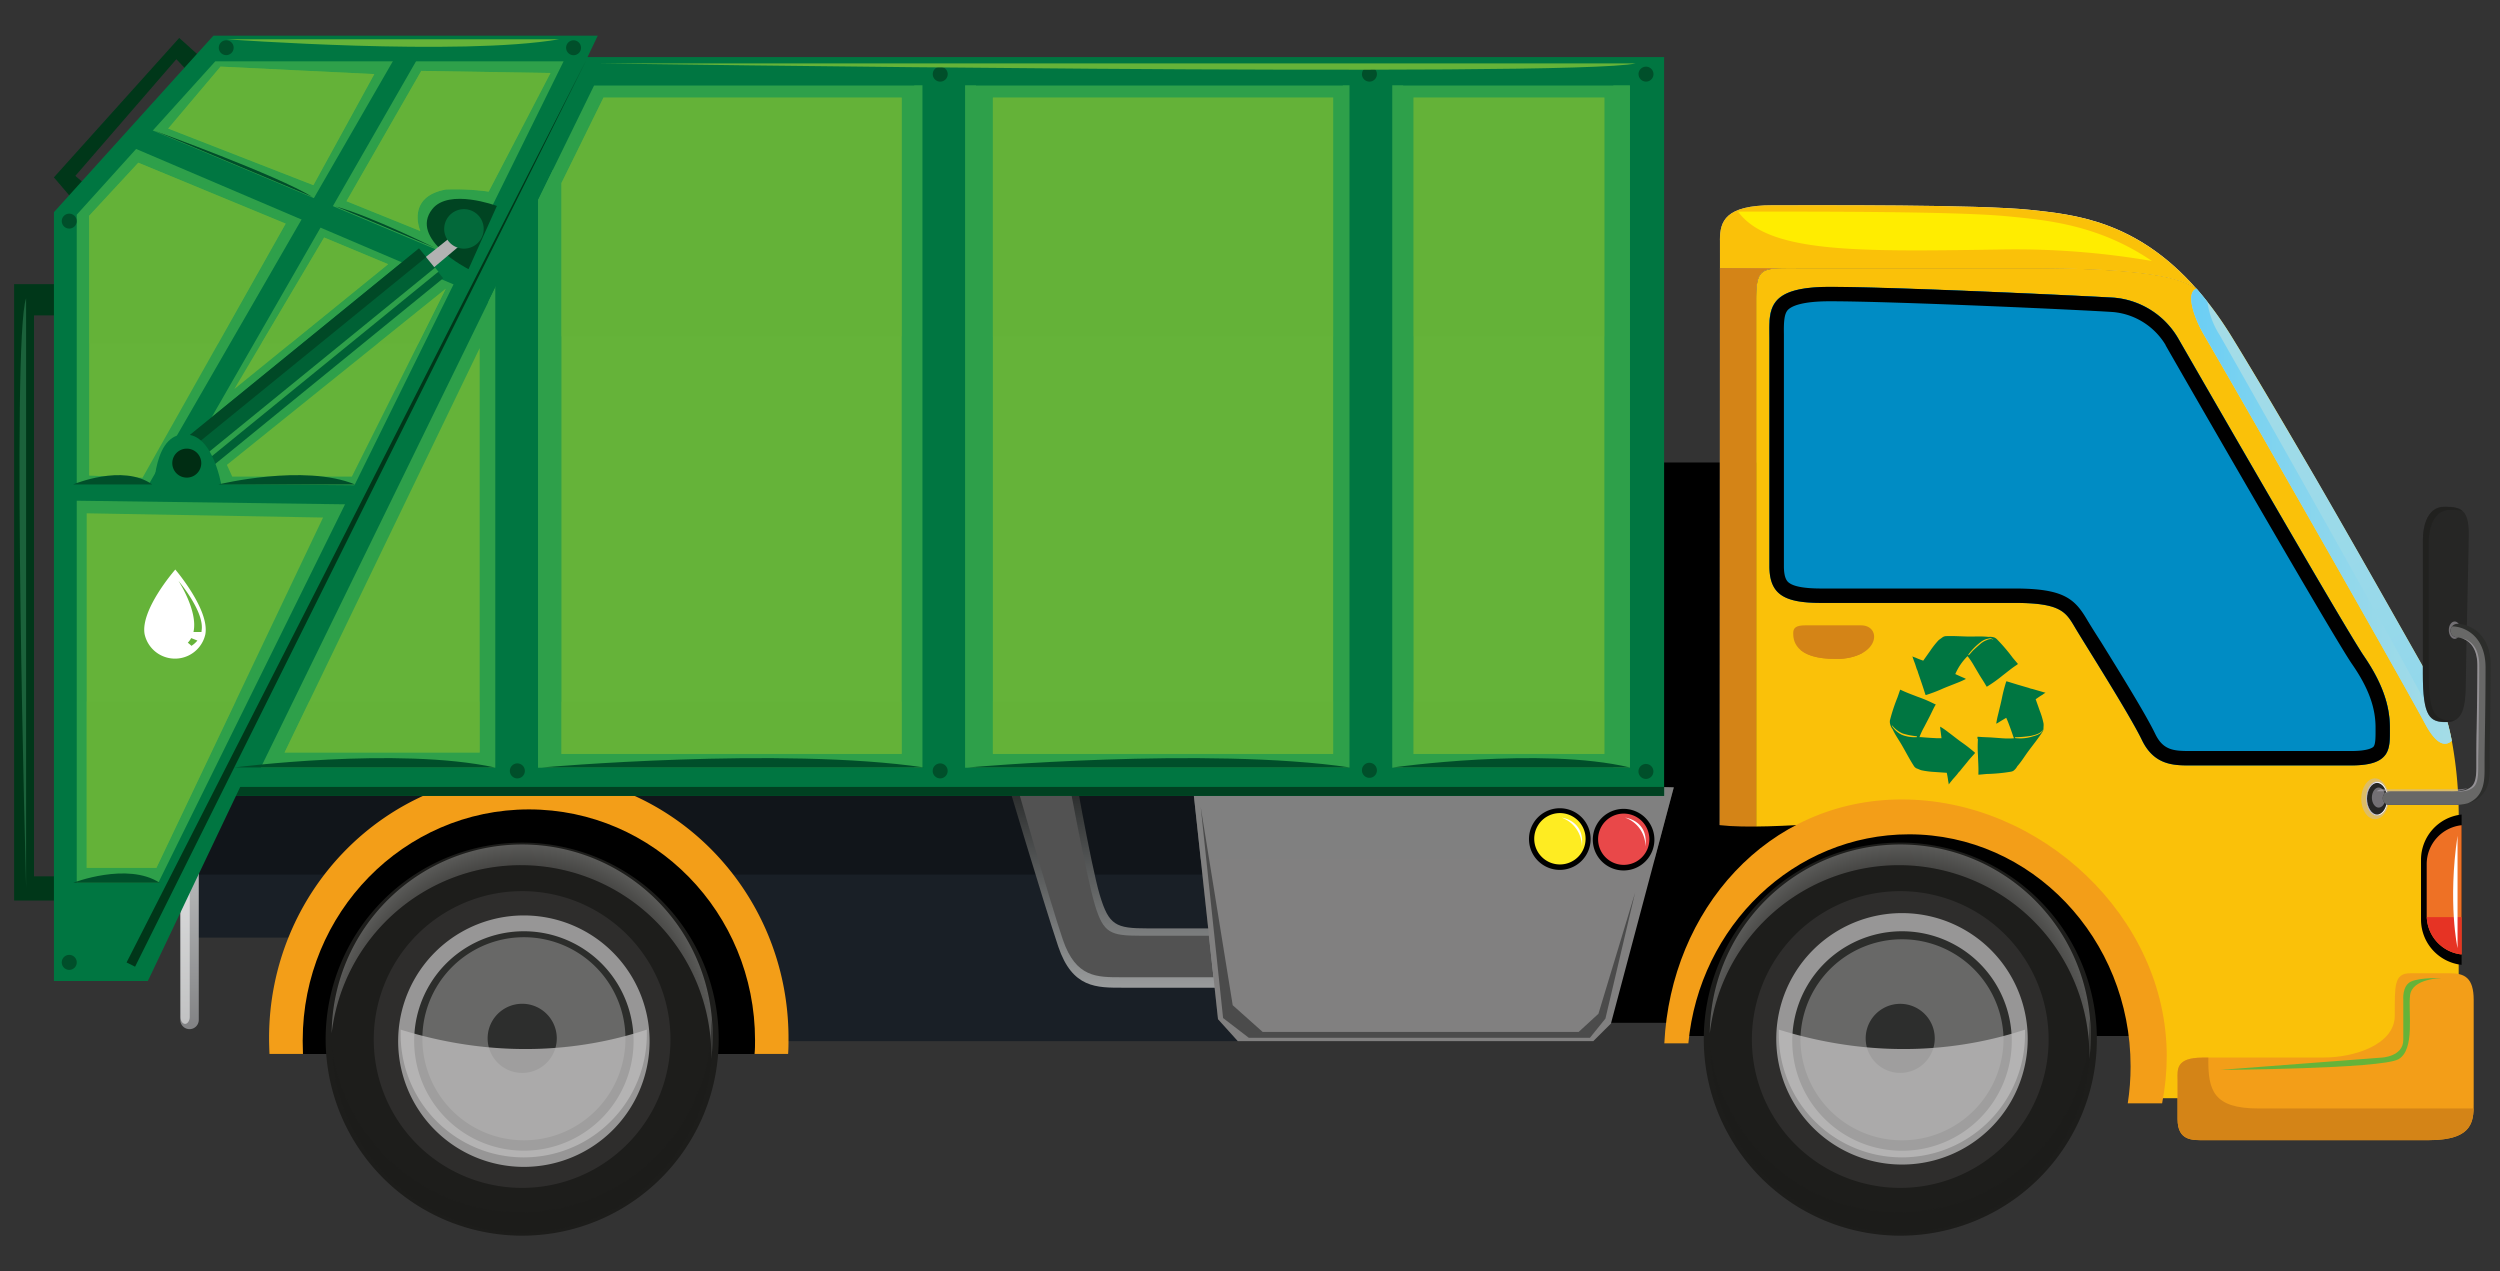
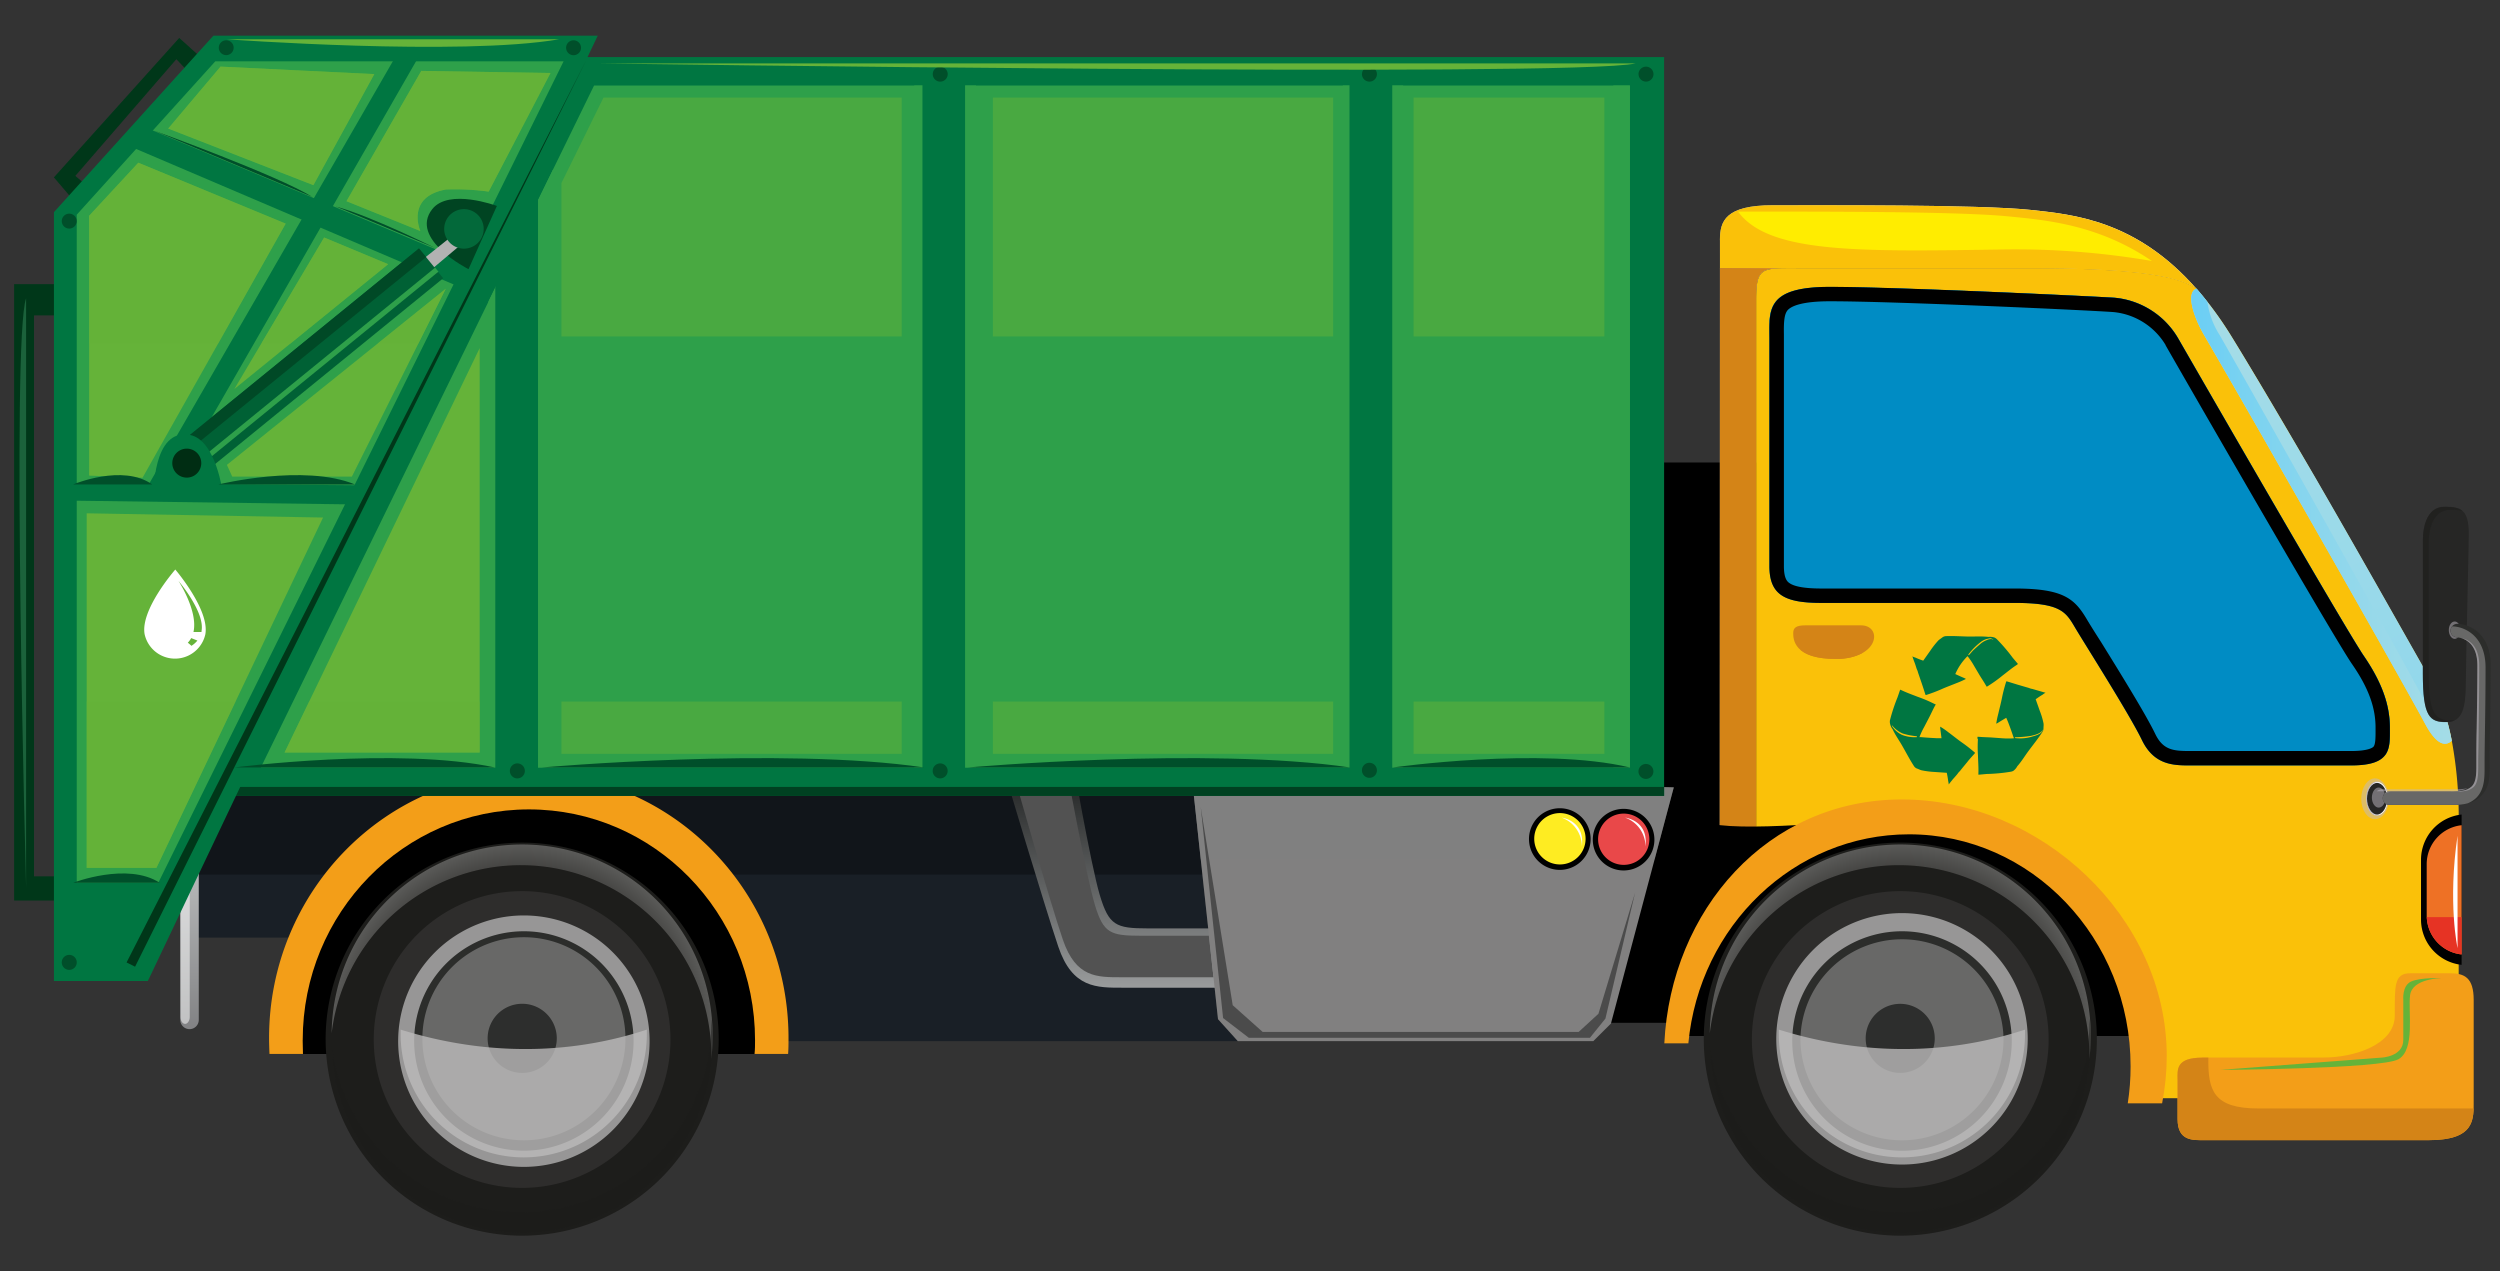
<svg xmlns="http://www.w3.org/2000/svg" width="59" height="30" fill="none">
  <rect width="100%" height="100%" fill="#333333" stroke="none" />
  <path fill="#000" d="M31.918 10.915h14.727v13.223H31.918V10.915Z" />
  <path fill="#191F26" d="m28.152 18.554.593 5.497.466.519H7.208v-2.442H4.534V18.57l23.618-.016Z" />
  <path fill="#11151A" d="M4.534 20.64v-2.07l23.617-.016.226 2.087H4.534Z" />
  <path fill="url(#a)" d="M25.287 17.787s.453 2.614.667 3.333c.215.719.377.79 1.13.79h1.714l-.005 1.4h-2.287c-.626 0-1.199.015-1.532-.973-.333-.988-1.307-4.248-1.307-4.248l1.62-.302Z" style="mix-blend-mode:multiply" />
  <path fill="#525252" d="M25.179 18.188s.464 2.528.664 3.18c.2.652.36.715 1.071.715h1.614l.11.98h-2.156c-.592 0-1.09.015-1.398-.885-.308-.9-1.148-3.862-1.148-3.862l1.243-.128Z" />
  <path fill="#818080" d="m28.151 18.554 10.193-.004 1.157.032-1.483 5.574-.416.414h-8.39l-.467-.518-.594-5.498Z" />
  <path fill="#818080" d="m28.337 20.28-.186-1.726 10.193-.004 1.157.032-.453 1.699h-10.71Z" opacity=".4" style="mix-blend-mode:multiply" />
  <path fill="#000" d="M37.59 19.815a.727.727 0 1 0 1.454.002.727.727 0 0 0-1.454-.002Zm-1.506-.016a.727.727 0 1 0 1.455.006.727.727 0 0 0-1.455-.006Z" />
  <path fill="#FEEC22" d="M36.208 19.793a.606.606 0 1 0 1.212.004.606.606 0 0 0-1.212-.004Z" />
  <path fill="#E94849" d="M37.715 19.806a.605.605 0 1 0 1.21 0 .605.605 0 0 0-1.21 0Z" />
  <path fill="#4B4B4B" d="m38.592 21.052-.704 2.987-.366.453h-8.05l-.607-.466-.528-4.977.755 4.674.706.63h7.459l.466-.428.87-2.873Z" />
  <path fill="#fff" d="M36.854 19.296s.554.063.478.68a.724.724 0 0 0-.478-.68Z" />
  <path fill="url(#b)" d="M4.255 24.07a.218.218 0 1 0 .436 0v-5.628a.218.218 0 0 0-.436 0v5.629Z" />
  <path fill="#fff" d="M4.26 24.002c0 .088.047.162.109.162.057 0 .109-.074.109-.163v-5.63c0-.091-.048-.162-.11-.162-.058 0-.108.07-.108.161v5.631Z" opacity=".5" />
  <path fill="#F39E18" d="M6.35 24.5c0-3.456 2.745-6.257 6.13-6.257s6.129 2.796 6.129 6.258c0 .124 0 .25-.01.372H6.36a8.42 8.42 0 0 1-.01-.372Z" />
  <path fill="#000" d="M7.144 24.549c0-3.007 2.388-5.447 5.338-5.447s5.337 2.438 5.337 5.447c0 .109 0 .218-.012.326H7.15c0-.107-.007-.216-.007-.326Z" />
  <path fill="url(#c)" d="M40.59 5.67c0-.454.13-.826 1.249-.826 1.12 0 4.851-.019 6.072.109 1.015.109 2.497.24 3.922 1.859-.463-.31-1.505-.48-3.992-.48h-7.25v-.663Z" />
  <path fill="url(#d)" d="M40.59 6.92v-.592h1.555c-.607 0-.701.069-.701.763v13.063a2.261 2.261 0 0 1-.545-.09.487.487 0 0 0-.08-.078c-.254-.197-.234-.218-.234-.624L40.59 6.92Z" />
  <path fill="#FAC109" d="M42.481 6.329h5.361c2.488 0 3.53.17 3.992.48a8.63 8.63 0 0 1 .839 1.148c1.667 2.712 4.166 7.189 4.617 7.965.28.488.475 1.02.575 1.573a9.9 9.9 0 0 1 .16 1.91v6.512H50.37s.17-2.163-.818-3.545a2.349 2.349 0 0 0-.091-.122c-1.016-1.828-3.141-2.236-4.203-2.236-.98 0-2.779.209-3.813.139V7.09c0-.805.126-.761 1.036-.761Z" />
  <path fill="#FAC109" d="M40.59 5.67c0-.454.13-.826 1.249-.826 1.12 0 4.851-.019 6.072.109 1.015.109 2.497.24 3.922 1.859-.463-.31-1.505-.48-3.992-.48h-7.25v-.663Z" />
  <path fill="#D48417" d="M40.59 6.92v-.592h1.555c-.607 0-.701.069-.701.763v13.063a2.261 2.261 0 0 1-.545-.09.487.487 0 0 0-.08-.078c-.254-.197-.234-.218-.234-.624L40.59 6.92Z" />
  <path fill="#008CC4" d="M51.401 7.98s3.921 6.821 4.385 7.5c.464.678.615 1.208.615 1.693 0 .486.044.89-.91.89H51.74c-.402 0-.889.023-1.188-.592-.298-.616-1.374-2.308-1.587-2.67-.212-.361-.338-.572-1.416-.572h-4.562c-.872 0-1.229-.19-1.229-.871V8.042c0-.698-.128-1.27 1.416-1.27 1.545 0 6.108.216 6.724.254a1.944 1.944 0 0 1 1.503.953Z" />
  <path fill="#008CC4" d="M53.94 16.183c-2.037-1.405-4.07-2.816-6.1-4.234-1.993-1.39-3.972-2.8-5.92-4.248l-.16-.117c.03-.471.233-.807 1.416-.807 1.554-.006 6.106.212 6.722.25a1.945 1.945 0 0 1 1.503.953s3.921 6.822 4.385 7.5c.464.679.615 1.208.615 1.694 0 .25.01.477-.11.64-.791-.53-1.567-1.09-2.35-1.631Z" style="mix-blend-mode:screen" />
  <path fill="#000" d="M43.183 6.77c1.547 0 6.1.218 6.715.256a1.944 1.944 0 0 1 1.503.954s3.921 6.821 4.385 7.5c.464.678.615 1.208.615 1.694s.044.89-.91.89h-3.83c-.385 0-.829-.02-1.108-.593-.295-.615-1.375-2.308-1.587-2.67-.213-.361-.34-.572-1.416-.572h-4.563c-.872 0-1.229-.19-1.229-.87V8.042c.005-.698-.124-1.272 1.425-1.272ZM42.1 7.89v5.47c0 .315.092.375.137.405.122.082.37.124.752.124h4.557c1.152 0 1.416.237 1.711.74.055.093.172.281.327.522.42.68 1.057 1.705 1.28 2.17.182.377.424.403.803.403h3.824c.392 0 .498-.078.52-.098.053-.054.052-.227.052-.392v-.063c0-.48-.171-.944-.556-1.5-.467-.68-4.242-7.244-4.399-7.523v-.006a1.615 1.615 0 0 0-1.23-.777c-.64-.046-5.18-.255-6.69-.255-.654 0-.898.11-.99.2-.091.092-.103.284-.098.581V7.89Z" />
  <path fill="url(#e)" d="M51.837 6.81c.047.053.093.11.14.166.255.31.487.638.696.98.59.961 1.282 2.143 1.961 3.302 1.22 2.11 2.366 4.156 2.657 4.662a4.89 4.89 0 0 1 .57 1.562c-.14.13-.35.124-.634-.412-.342-.643-2.01-3.582-3.376-5.97a378.794 378.794 0 0 0-1.839-3.2c-.233-.402-.437-.988-.175-1.09Z" />
  <path fill="url(#f)" d="M51.836 6.81c.048.053.093.11.141.166.048.057.08.1.118.15.037.27.132.53.277.762.117.2.837 1.47 1.687 2.979 1.25 2.22 2.782 4.956 3.095 5.555.233.444.411.494.54.413.068.212.124.428.167.647-.14.13-.35.126-.634-.409-.342-.643-2.01-3.585-3.376-5.973a460.22 460.22 0 0 0-1.838-3.2c-.236-.402-.439-.988-.177-1.09Z" style="mix-blend-mode:multiply" />
  <path fill="#D48417" d="M43.92 14.758h-1.307c-.218 0-.293.052-.293.182s0 .62 1.023.61c1.023-.01 1.081-.792.577-.792Z" />
  <path fill="#D48417" d="M42.49 15.334c.223-.127.476-.19.732-.183.417 0 .636.15.736.255-.187.101-.398.15-.612.144-.468.003-.72-.096-.856-.216Z" style="mix-blend-mode:multiply" />
  <path fill="#000" d="M44.97 19.338c1.164 0 3.498.449 4.615 2.455-1.09-1.442-2.666-2.329-5.344-2.178-2.76.155-3.895 2.933-3.926 3.756v-2.887c0-.436.05-.85-.129-1.09.846.284 3.474-.056 4.784-.056Z" />
  <path fill="#000" d="M45.202 19.08a5.829 5.829 0 0 1 5.807 5.37H39.392a5.828 5.828 0 0 1 5.81-5.37Z" />
  <path fill="#1D1D1B" d="M40.209 24.525a4.638 4.638 0 1 0 9.277-.003 4.638 4.638 0 0 0-9.277.003Z" />
  <path fill="url(#g)" d="M44.816 20.418a4.496 4.496 0 0 0-4.465 3.967 4.495 4.495 0 1 1 8.99.08c0 .176-.01.352-.032.527v-.077a4.496 4.496 0 0 0-4.492-4.497Z" opacity=".5" style="mix-blend-mode:screen" />
  <g style="mix-blend-mode:multiply">
    <path fill="#1D1D1B" d="M44.816 28.607a4.495 4.495 0 0 1-4.465-3.966 4.494 4.494 0 0 0 4.534 4.456 4.495 4.495 0 0 0 4.456-4.535c0-.176-.01-.353-.031-.528v.078a4.496 4.496 0 0 1-4.494 4.495Z" opacity=".5" style="mix-blend-mode:screen" />
  </g>
  <path fill="#2E2D2C" d="M44.846 21.031a3.501 3.501 0 1 1 0 7.003 3.501 3.501 0 0 1 0-7.003Z" style="mix-blend-mode:multiply" />
  <path fill="#fff" d="M41.92 24.516a2.967 2.967 0 1 0 5.934.001 2.967 2.967 0 0 0-5.934-.001Z" opacity=".5" style="mix-blend-mode:screen" />
  <path fill="#2C2D2B" d="M42.298 24.516a2.59 2.59 0 1 0 5.179.002 2.59 2.59 0 0 0-5.179-.002Z" />
  <path fill="#686867" d="M42.49 24.515a2.397 2.397 0 1 0 4.794 0 2.397 2.397 0 0 0-4.793 0Z" />
  <path fill="#2D2E2D" d="M44.03 24.504a.815.815 0 1 0 1.63.003.815.815 0 0 0-1.63-.003Z" />
  <path fill="#2D2E2D" d="M44.386 24.505a.459.459 0 1 0 .918.002.459.459 0 0 0-.918-.003Z" style="mix-blend-mode:multiply" />
  <path fill="#BBBABA" d="M47.79 24.3v.109a2.905 2.905 0 1 1-5.81 0v-.11c2.441.758 4.466.444 5.81 0Z" opacity=".8" style="mix-blend-mode:multiply" />
  <path fill="#F39E18" d="M44.884 18.867c3.279 0 6.251 2.775 6.251 6.053 0 .375-.037.75-.109 1.119h-.811c.045-.289.067-.58.067-.872 0-3.023-2.341-5.477-5.228-5.477-2.716 0-4.948 2.163-5.209 4.932h-.567c.156-3.142 2.431-5.755 5.606-5.755ZM58.379 23.6v2.36c0 .452.041.947-1.061.947h-5.29c-.27 0-.637.029-.637-.495v-.93c0-.241-.041-.525.593-.525h2.863c.693 0 1.67-.293 1.67-.992 0-.698-.02-.996.362-.996h.942c.339 0 .558.101.558.63Z" />
  <path fill="#D48417" d="M51.98 24.96h.137c-.012.782.122 1.2 1.187 1.2h5.073c-.01.386-.115.748-1.06.748h-5.29c-.269 0-.636.029-.636-.495v-.93c-.004-.242-.046-.522.588-.522Z" />
  <path fill="#FFED00" d="M47.126 5.89c-3.303.048-5.39.084-6.108-.896 1.585 0 5.119-.01 6.35.11.905.088 2.142.188 3.418 1.056a18.988 18.988 0 0 0-3.66-.27Z" />
  <path fill="#007641" d="M46.434 15.485a1.333 1.333 0 0 0-.289.423c.072.033.144.066.218.097l.033.018c-.07.036-.144.069-.218.097-.123.05-.248.095-.37.15a3.666 3.666 0 0 1-.346.13h-.02a13.785 13.785 0 0 0-.086-.264l-.09-.263a.342.342 0 0 0-.03-.081c-.018-.053-.034-.11-.052-.156-.019-.047-.028-.077-.042-.115 0-.01-.008-.021-.012-.031.024.012.05.023.075.03.06.028.122.05.183.072l.17-.24a2.03 2.03 0 0 1 .185-.235c.029-.029.071-.052.102-.078a.163.163 0 0 1 .074-.026c.184-.008.37.007.554.01.153 0 .303-.009.456.008a.328.328 0 0 1 .143.016c.02.01.04.024.056.04.134.137.258.282.372.436l.124.147a.127.127 0 0 0-.022.018c-.12.076-.23.17-.341.254a3.244 3.244 0 0 1-.374.266c-.006-.011-.012-.022-.02-.033-.047-.084-.102-.163-.152-.246l-.134-.227a1.65 1.65 0 0 0-.147-.217Zm.453-.378a.226.226 0 0 1 .118-.024c.023.007.013.007.035.005v-.006c-.028 0-.046-.021-.075-.018-.028.003-.043.009-.066.013a.404.404 0 0 0-.15.072 1.51 1.51 0 0 0-.297.298c0 .007.007.02.014.014.042-.042.075-.09.12-.13.044-.04.094-.086.143-.127a.476.476 0 0 1 .158-.097Zm-2.285 1.903a.006.006 0 0 1 0-.007c.047-.186.107-.367.179-.545.022-.06.041-.12.063-.182l.027.011c.127.061.264.11.393.16.126.044.249.096.367.155a.528.528 0 0 0 .053.023.309.309 0 0 1-.019.033c-.047.086-.086.174-.13.26l-.126.242a1.531 1.531 0 0 0-.109.236h.028c.122.011.246.019.368.025h.123c-.01-.08-.019-.158-.03-.236v-.036c.07.042.136.088.199.138.109.08.21.164.319.24.109.076.197.148.292.227l.013.016-.024.028c-.053.06-.11.12-.157.182-.048.06-.119.142-.177.218a.33.33 0 0 0-.057.066 2.86 2.86 0 0 1-.11.126l-.076.095-.021.027a.502.502 0 0 0-.013-.08 2.183 2.183 0 0 0-.033-.194l-.293-.02c-.1-.005-.2-.018-.297-.038-.04-.008-.082-.033-.121-.045a.152.152 0 0 1-.06-.05c-.101-.154-.186-.32-.278-.48-.075-.133-.164-.254-.229-.394a.302.302 0 0 1-.06-.13.176.176 0 0 1-.004-.072Zm.045.118a.555.555 0 0 0 .247.218c.108.04.223.058.338.051.013 0 .007-.02 0-.022a1.66 1.66 0 0 1-.327-.064.66.66 0 0 1-.25-.19l-.008.008Zm2.021.317v-.056h.037c.097.008.194.01.29.015l.272.02c.086.006.173.006.26 0 0-.01 0-.018-.009-.027a7.67 7.67 0 0 0-.124-.347c-.014-.037-.03-.071-.047-.11-.067.04-.136.081-.203.123a.227.227 0 0 1-.033.016c.012-.08.028-.158.049-.236.03-.13.064-.258.09-.39.027-.132.057-.24.093-.357a.093.093 0 0 0 .009-.019l.036.011.228.07.267.078a.35.35 0 0 0 .084.024l.158.046.118.034.032.008a.394.394 0 0 0-.067.045c-.058.033-.11.07-.166.109l.098.277c.037.093.066.19.086.287.008.04 0 .087 0 .128a.15.15 0 0 1-.021.075c-.1.155-.218.3-.327.447-.092.122-.167.252-.27.367a.313.313 0 0 1-.095.11.184.184 0 0 1-.064.02h.003c-.189.031-.38.049-.57.053-.064.006-.128.013-.192.017v-.03c.006-.14-.007-.285-.01-.425a3.03 3.03 0 0 1 0-.398l-.012.015Zm.893-.026c.134.017.27.004.4-.036.096-.028.23-.06.257-.173-.047.101-.19.134-.291.157a2.72 2.72 0 0 1-.363.032c-.017 0-.013.019-.003.02Z" />
  <path fill="#000" d="M57.136 21.705V20.29a1.074 1.074 0 0 1 .958-1.067v3.547a1.075 1.075 0 0 1-.958-1.064Z" />
  <path fill="#EE7125" d="M57.27 21.606v-1.213a.924.924 0 0 1 .824-.918v3.05a.924.924 0 0 1-.824-.919Z" />
  <path fill="#E63324" d="M58.094 21.645v.88a.922.922 0 0 1-.822-.88h.822Z" />
  <path fill="#fff" d="M57.998 19.723v2.654s-.235-1.075 0-2.654Z" />
  <path fill="#1D1D1B" d="M7.685 24.525a4.638 4.638 0 1 0 9.276-.002 4.638 4.638 0 0 0-9.276.002Z" />
  <path fill="url(#h)" d="M12.293 20.418a4.497 4.497 0 0 0-4.466 3.967 4.495 4.495 0 1 1 8.99.08c.001.176-.01.352-.03.527v-.077a4.496 4.496 0 0 0-4.494-4.497Z" opacity=".5" style="mix-blend-mode:screen" />
  <g style="mix-blend-mode:multiply">
    <path fill="#1D1D1B" d="M12.293 28.607a4.496 4.496 0 0 1-4.466-3.966 4.495 4.495 0 0 0 8.99-.078 4.443 4.443 0 0 0-.03-.529v.078a4.496 4.496 0 0 1-4.494 4.495Z" opacity=".5" style="mix-blend-mode:screen" />
  </g>
  <path fill="#2E2D2C" d="M12.322 21.031a3.501 3.501 0 1 1 0 7.003 3.501 3.501 0 0 1 0-7.003Z" style="mix-blend-mode:multiply" />
  <path fill="#fff" d="M9.397 24.516a2.967 2.967 0 1 0 5.933.002 2.967 2.967 0 0 0-5.933-.002Z" opacity=".5" style="mix-blend-mode:screen" />
  <path fill="#2C2D2B" d="M9.775 24.516a2.589 2.589 0 1 0 5.177 0 2.589 2.589 0 0 0-5.177 0Z" />
  <path fill="#686867" d="M9.968 24.515a2.396 2.396 0 1 0 4.793 0 2.396 2.396 0 0 0-4.793 0Z" />
  <path fill="#2D2E2D" d="M11.508 24.504a.816.816 0 1 0 1.632.002.816.816 0 0 0-1.632-.002Z" />
  <path fill="#2D2E2D" d="M11.863 24.505a.458.458 0 1 0 .916 0 .458.458 0 0 0-.916 0Z" style="mix-blend-mode:multiply" />
  <path fill="#BBBABA" d="M15.265 24.3v.109a2.905 2.905 0 1 1-5.81 0v-.11c2.443.758 4.467.444 5.81 0Z" opacity=".8" style="mix-blend-mode:multiply" />
  <path fill="#65B339" d="M57.634 23.084s-.706 0-.756.403c-.05.403.126 1.285-.277 1.512-.403.226-4.208.251-4.208.251l3.805-.29s.52-.017.52-.42v-.94s-.034-.335.184-.436c.218-.1.732-.08.732-.08Z" style="mix-blend-mode:screen" />
  <path fill="#003719" d="M1.475 6.705H.333v14.548h1.713v-.571H.803V7.444h.806l-.134-.739ZM4.936 1.53 4.23.895 1.272 4.186l.774.907.403-.37-.671-.572 2.384-2.754.538.57.236-.436Z" />
  <path fill="#007641" d="M4.902 18.783h34.371V1.346H13.268L4.902 18.783Z" />
  <path fill="#004121" d="M39.273 18.572v.212H4.902l.101-.212h34.27Z" />
  <path fill="#2EA04A" d="M6.156 18.112h32.31V2.018H14.02L6.156 18.112Z" />
  <path fill="#2EA04A" d="M21.576 2.018h1.458v16.094h-1.458V2.018ZM11.53 7.11l1.526-3.118v14.12H11.53V7.11Zm20.16-5.092h1.424v16.094H31.69V2.018Zm6.384 0h.392v16.094h-.392V2.018Z" style="mix-blend-mode:multiply" />
  <path fill="#007641" d="M31.848 1.513h1.009v16.866h-1.009V1.513Zm-10.079 0h1.007v16.866H21.77V1.513Zm-10.079 0h1.007v16.866h-1.008V1.513Z" />
  <path fill="#007641" d="M3.49 23.151H1.273V5.007L5.037.841h9.07L3.49 23.15Z" />
  <path fill="#2EA04A" d="M3.738 20.832H1.811V5.067l3.27-3.62h8.22L3.737 20.831Z" />
  <path fill="#007641" d="M11.354 6.334 3.44 3.01l-.353.452 7.914 3.377.353-.504ZM8.92 11.457l-7.363-.064-.183.418 7.374.099.171-.453Z" />
  <path fill="#003719" d="M13.822 1.446 2.987 22.714l.201.1L13.822 1.447Z" />
  <path fill="#007641" d="M9.992 1.144 3.944 11.677l-.604.05L9.387 1.245l.605-.101Z" />
  <path fill="#03693A" d="M4.327 10.873a.149.149 0 1 0 .298.002.149.149 0 0 0-.298-.002Z" />
  <path fill="#042" d="M11.726 4.86s-1.132-.424-1.525.076c-.555.706.856 1.416.856 1.416l.669-1.491Z" />
  <path fill="#B2B2B2" d="m10.849 5.798-.713.6-.19-.252.713-.568.19.22Z" />
  <path fill="#03693A" d="M10.483 5.402a.466.466 0 1 0 .932 0 .466.466 0 0 0-.932 0Z" />
  <path fill="#006135" d="m4.173 10.516.573.705 5.714-4.655-.572-.703-5.715 4.653Z" />
  <path fill="#004926" d="m9.888 5.862.169.207-5.715 4.654-.168-.207 5.714-4.654Z" />
  <path fill="#2EA04A" d="m4.556 10.97.077.095 5.714-4.654-.077-.096-5.714 4.656Z" />
  <path fill="#007641" d="M5.26 11.645s-.158-1.268-.784-1.382c-.881-.163-.85 1.416-.85 1.416l1.633-.034Z" />
  <path fill="#002D13" d="M4.066 10.93a.342.342 0 1 0 .684 0 .342.342 0 0 0-.684 0Z" />
  <path fill="#004F2A" d="M38.67 1.75a.176.176 0 1 0 .352 0 .176.176 0 0 0-.353 0Zm0 16.43a.176.176 0 1 0 .35.027.176.176 0 0 0-.35-.028ZM32.142 1.75a.177.177 0 0 0 .211.173.176.176 0 1 0-.21-.173Zm0 16.43a.177.177 0 0 0 .21.174.176.176 0 0 0 .13-.24.176.176 0 0 0-.34.065ZM22.013 1.75a.176.176 0 1 0 .353 0 .176.176 0 0 0-.353 0Zm-.001 16.43a.176.176 0 1 0 .352.027.176.176 0 0 0-.352-.028ZM13.36 1.127a.176.176 0 1 0 .352 0 .176.176 0 0 0-.352 0Zm-8.197 0a.175.175 0 1 0 .351-.003.175.175 0 0 0-.35.003ZM1.458 22.698a.177.177 0 1 0 .353.002.177.177 0 0 0-.353-.002Zm0-17.481a.176.176 0 1 0 .352.003.176.176 0 0 0-.352-.003ZM12.033 18.18a.177.177 0 1 0 .353 0 .177.177 0 0 0-.353 0Z" />
-   <path fill="#65B339" d="M33.36 2.304h4.503v15.489H33.36V2.303Zm-9.928 0h8.03v15.489h-8.03V2.303Zm-2.152 0v15.489h-8.03V4.32l.992-2.016h7.038Z" />
  <path fill="#65B339" d="M33.36 2.304h4.503V7.94H33.36V2.304Zm-9.928 0h8.03V7.94h-8.03V2.304ZM13.25 7.94V4.32l.992-2.016h7.038V7.94h-8.03Z" opacity=".5" style="mix-blend-mode:screen" />
  <path fill="#65B339" d="M11.32 8.216v9.543H6.716l4.604-9.543Zm-3.696 3.998-3.932 8.267H2.046v-8.367l5.578.1Zm-.882-6.937-3.378 5.998-1.26-.051V5.092l1.16-1.252 3.478 1.437ZM8.833 1.75 7.396 4.37 3.97 3.034l1.235-1.462 3.628.177Zm1.109-.077L8.177 4.748l1.743.704s-.353-.806.605-.98a5.89 5.89 0 0 1 1.008.05l1.458-2.799-3.049-.05ZM9.16 6.235l-1.511-.63L5.53 9.182l3.63-2.947Zm1.361.578-2.217 4.435H5.481l-.126-.277 5.166-4.158Z" />
  <path fill="#65B339" d="M2.105 8.109V5.092L3.264 3.84l3.478 1.437-1.595 2.832H2.105ZM8.833 1.75 7.396 4.37 3.97 3.034l1.235-1.462 3.628.177Zm1.109-.077L8.177 4.748l1.743.704s-.353-.806.605-.98a5.89 5.89 0 0 1 1.008.05l1.458-2.799-3.049-.05ZM6.167 8.108 7.65 5.605l1.512.63-2.307 1.873h-.687Zm2.746-.001 1.608-1.294-.647 1.294h-.96Z" opacity=".5" style="mix-blend-mode:screen" />
  <path fill="#004F2A" d="M38.466 18.112h-5.593s3.503-.496 5.593 0Zm-6.601 0h-9.021s5.648-.496 9.02 0Zm-10.055 0h-9.02s5.648-.496 9.022 0Zm-10.13 0H5.532s3.85-.496 6.148 0Zm-7.912 2.721H1.727s1.278-.494 2.041 0Zm4.611-9.4H5.154s2.02-.495 3.225 0Zm-4.787 0H1.727s1.168-.495 1.865 0ZM7.37 4.647 3.64 3.084s2.925 1.059 3.73 1.563Zm.556.226 2.344.98s-1.513-.753-2.344-.98Z" />
  <path fill="#65B339" d="M38.602 1.496H14.108s23.048.337 24.494 0Z" style="mix-blend-mode:screen" />
  <path fill="#65B339" d="M13.2.926H5.338s5.543.404 7.862 0Z" />
  <path fill="#1B623B" d="M.616 7.041v13.91s-.351-12.936 0-13.91Z" />
  <path fill="#fff" d="M4.137 13.441c.04.047.816.97.708 1.534a.734.734 0 0 1-1.433-.012c-.097-.567.684-1.475.725-1.522Zm.382 1.8a.592.592 0 0 0 .14-.124l-.147-.058a.495.495 0 0 1-.08.109c.03.023.059.048.087.074Zm.047-.326h.19v-.024c.083-.435-.515-1.147-.545-1.183 0 0 .467.71.355 1.207Z" />
  <path fill="#65B339" d="M33.36 16.557h4.503v1.235H33.36v-1.235Zm-9.928 0h8.03v1.235h-8.03v-1.235Zm-10.182 0h8.03v1.235h-8.03v-1.235Zm-1.93 0v1.202H6.716l.58-1.202h4.024Zm-5.761 0L3.692 20.48H2.046v-3.924h3.513Z" opacity=".5" style="mix-blend-mode:multiply" />
  <path fill="#fff" d="M38.353 19.296s.555.063.48.68a.725.725 0 0 0-.48-.68Z" />
  <path fill="#C0BAC4" d="M56.052 18.37c.177 0 .326.217.326.482 0 .264-.145.48-.326.48-.181 0-.327-.218-.327-.48 0-.263.148-.483.327-.483Z" opacity=".5" style="mix-blend-mode:multiply" />
  <path fill="#262625" d="M58.264 12.606c0 .25-.07 3.039-.07 3.5 0 .595-.08.924-.435.933-.42.013-.58-.119-.58-1.144v-3.134c0-.401.128-.803.51-.803s.575.057.575.648Z" />
  <path fill="#1D1D1B" d="M57.69 11.963c.19 0 .327.013.423.095a1.188 1.188 0 0 0-.282-.025c-.381 0-.512.394-.512.787v3.063c0 1 .161 1.13.583 1.117a.215.215 0 0 0 .036 0 .384.384 0 0 1-.178.042c-.42.013-.58-.119-.58-1.144v-3.137c0-.396.13-.798.51-.798Z" opacity=".5" style="mix-blend-mode:multiply" />
  <path fill="url(#i)" d="M55.84 18.847c0 .224.109.404.256.404.147 0 .256-.18.256-.404 0-.223-.11-.403-.256-.403-.147 0-.256.182-.256.403Z" style="mix-blend-mode:multiply" />
  <path fill="#262625" d="M55.861 18.848c0 .207.11.376.238.376s.238-.17.238-.376c0-.207-.109-.371-.238-.371-.13 0-.238.166-.238.371Z" />
  <path fill="#C0BAC4" d="M56.137 18.585c.088 0 .159.109.159.238 0 .13-.07.237-.16.237-.087 0-.16-.11-.16-.236 0-.128.072-.239.16-.239Zm1.793-3.918c.076 0 .137.091.137.204 0 .112-.061.207-.136.207-.075 0-.139-.093-.139-.207 0-.115.061-.204.139-.204Z" opacity=".5" style="mix-blend-mode:multiply" />
  <path fill="#2C2D2B" d="M56.393 18.998h1.51c.301 0 .517-.068.654-.218.206-.2.204-.489.2-.744v-.086c0-.166 0-.443.01-.762.006-.45.013-1.012.013-1.486 0-.769-.516-.975-.787-.98a.162.162 0 0 0-.161.159.159.159 0 0 0 .157.16c.048 0 .474.037.474.66 0 .474-.008 1.03-.015 1.48 0 .326-.009.6-.009.768v.088c0 .212.006.413-.109.52-.076.082-.217.12-.429.12h-1.508a.16.16 0 0 0 0 .32v.001Z" />
  <path fill="#686867" d="M56.286 18.718a.17.17 0 0 1 .109-.04h1.508c.079 0 .157-.007.234-.023a.39.39 0 0 0 .195-.097c.11-.108.11-.309.11-.52v-.088c0-.17 0-.446.008-.77.007-.448.015-1.005.015-1.479 0-.623-.426-.653-.474-.66a.157.157 0 0 1-.112-.047.16.16 0 0 1-.045-.113.164.164 0 0 1 .035-.098h.002c.273 0 .788.208.788.973 0 .474-.007 1.03-.014 1.479-.005.318-.009.594-.009.762v.084c0 .256.006.545-.196.748a.647.647 0 0 1-.204.13 1.26 1.26 0 0 1-.338.038h-1.506a.16.16 0 0 1-.16-.157.173.173 0 0 1 .054-.122Z" />
  <path fill="#C0BAC4" d="M56.286 18.718a.165.165 0 0 1 .109-.04h1.509c.078.002.157-.006.234-.022a.391.391 0 0 0 .195-.096c.109-.11.109-.31.109-.521v-.088c0-.17 0-.446.008-.77.007-.448.016-1.005.016-1.479 0-.473-.253-.61-.391-.644.108.014.435.108.435.653 0 .473-.007 1.03-.014 1.481 0 .32-.01.6-.01.768v.09c0 .211 0 .41-.102.518a.374.374 0 0 1-.196.096 1.052 1.052 0 0 1-.234.022h-1.511c-.109 0-.188.066-.157.032Z" opacity=".5" style="mix-blend-mode:multiply" />
  <path fill="#C0BAC4" d="M56.09 18.674a.194.194 0 0 1 .125-.047h1.751c.09.001.18-.007.27-.025a.924.924 0 0 1-.412.072H56.09Z" opacity=".5" style="mix-blend-mode:multiply" />
  <defs>
    <linearGradient id="a" x1="26.235" x2="26.235" y1="24.501" y2="18.419" gradientUnits="userSpaceOnUse">
      <stop stop-color="#B6B8B9" />
      <stop offset="1" stop-color="#242626" />
    </linearGradient>
    <linearGradient id="b" x1="4.475" x2="4.475" y1="16.933" y2="24.916" gradientUnits="userSpaceOnUse">
      <stop offset=".03" stop-color="#fff" />
      <stop offset=".46" stop-color="#B6B8B9" />
      <stop offset="1" stop-color="#79797B" />
    </linearGradient>
    <linearGradient id="c" x1="46.693" x2="45.72" y1="4.436" y2="7.885" gradientUnits="userSpaceOnUse">
      <stop offset=".03" stop-color="#fff" />
      <stop offset=".26" stop-color="#DCDDDD" />
      <stop offset=".48" stop-color="#C0C2C3" />
      <stop offset=".6" stop-color="#B6B8B9" />
      <stop offset=".7" stop-color="#B2B4B5" />
      <stop offset=".8" stop-color="#A5A6A8" />
      <stop offset=".91" stop-color="#909092" />
      <stop offset="1" stop-color="#79797B" />
    </linearGradient>
    <linearGradient id="d" x1="42.145" x2="40.586" y1="13.24" y2="13.24" gradientUnits="userSpaceOnUse">
      <stop offset=".03" stop-color="#fff" />
      <stop offset=".46" stop-color="#B6B8B9" />
      <stop offset="1" stop-color="#79797B" />
    </linearGradient>
    <linearGradient id="e" x1="52.328" x2="65.075" y1="7.572" y2="31.331" gradientUnits="userSpaceOnUse">
      <stop stop-color="#A4DCE7" />
      <stop offset=".28" stop-color="#98D9EA" />
      <stop offset=".8" stop-color="#79D2F1" />
      <stop offset="1" stop-color="#6ACEF5" />
    </linearGradient>
    <linearGradient id="f" x1="57.861" x2="51.713" y1="12.179" y2="12.179" gradientUnits="userSpaceOnUse">
      <stop stop-color="#A4DCE7" />
      <stop offset=".28" stop-color="#98D9EA" />
      <stop offset=".8" stop-color="#79D2F1" />
      <stop offset="1" stop-color="#6ACEF5" />
    </linearGradient>
    <radialGradient id="g" cx="0" cy="0" r="1" gradientTransform="rotate(180 22.424 12.232) scale(5.234)" gradientUnits="userSpaceOnUse">
      <stop offset=".39" stop-color="#1E211D" />
      <stop offset=".47" stop-color="#232622" />
      <stop offset=".56" stop-color="#323430" />
      <stop offset=".66" stop-color="#4A4B47" />
      <stop offset=".71" stop-color="#595956" />
      <stop offset=".76" stop-color="#696866" />
      <stop offset=".85" stop-color="#91918F" />
      <stop offset=".92" stop-color="#B3B2B1" />
    </radialGradient>
    <radialGradient id="h" cx="0" cy="0" r="1" gradientTransform="rotate(180 6.161 12.232) scale(5.234)" gradientUnits="userSpaceOnUse">
      <stop offset=".39" stop-color="#1E211D" />
      <stop offset=".47" stop-color="#232622" />
      <stop offset=".56" stop-color="#323430" />
      <stop offset=".66" stop-color="#4A4B47" />
      <stop offset=".71" stop-color="#595956" />
      <stop offset=".76" stop-color="#696866" />
      <stop offset=".85" stop-color="#91918F" />
      <stop offset=".92" stop-color="#B3B2B1" />
    </radialGradient>
    <radialGradient id="i" cx="0" cy="0" r="1" gradientTransform="matrix(-.258 0 0 -.403 56.114 18.847)" gradientUnits="userSpaceOnUse">
      <stop stop-color="#fff" />
      <stop offset=".27" stop-color="#fff" />
      <stop offset=".38" stop-color="#FDFCFD" />
      <stop offset=".45" stop-color="#F5F4F5" />
      <stop offset=".51" stop-color="#E7E5E9" />
      <stop offset=".56" stop-color="#D5D1D7" />
      <stop offset=".6" stop-color="#C0BAC4" />
      <stop offset=".62" stop-color="#C8C3CC" />
      <stop offset=".68" stop-color="#E0DDE2" />
      <stop offset=".74" stop-color="#F1F0F2" />
      <stop offset=".8" stop-color="#FCFBFC" />
      <stop offset=".86" stop-color="#fff" />
      <stop offset=".91" stop-color="#FDFCFD" />
      <stop offset=".94" stop-color="#F5F4F5" />
      <stop offset=".96" stop-color="#E7E5E9" />
      <stop offset=".98" stop-color="#D4D0D7" />
      <stop offset="1" stop-color="#C0BAC4" />
    </radialGradient>
  </defs>
</svg>